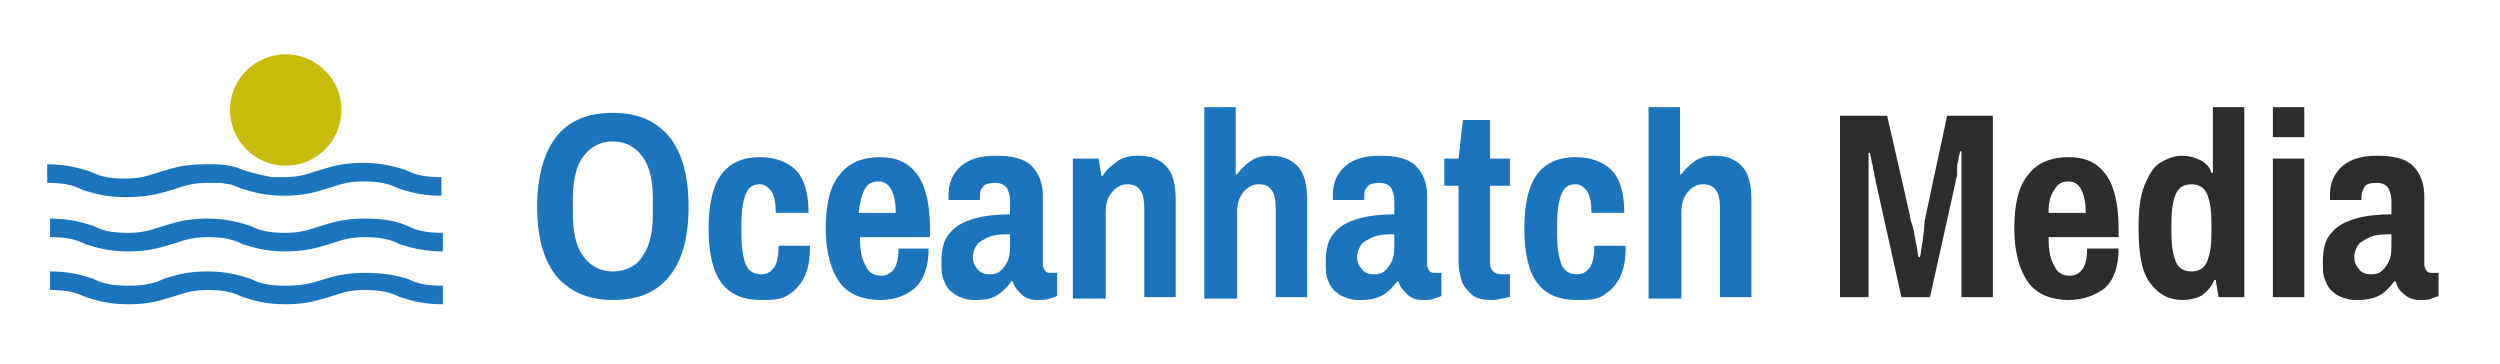
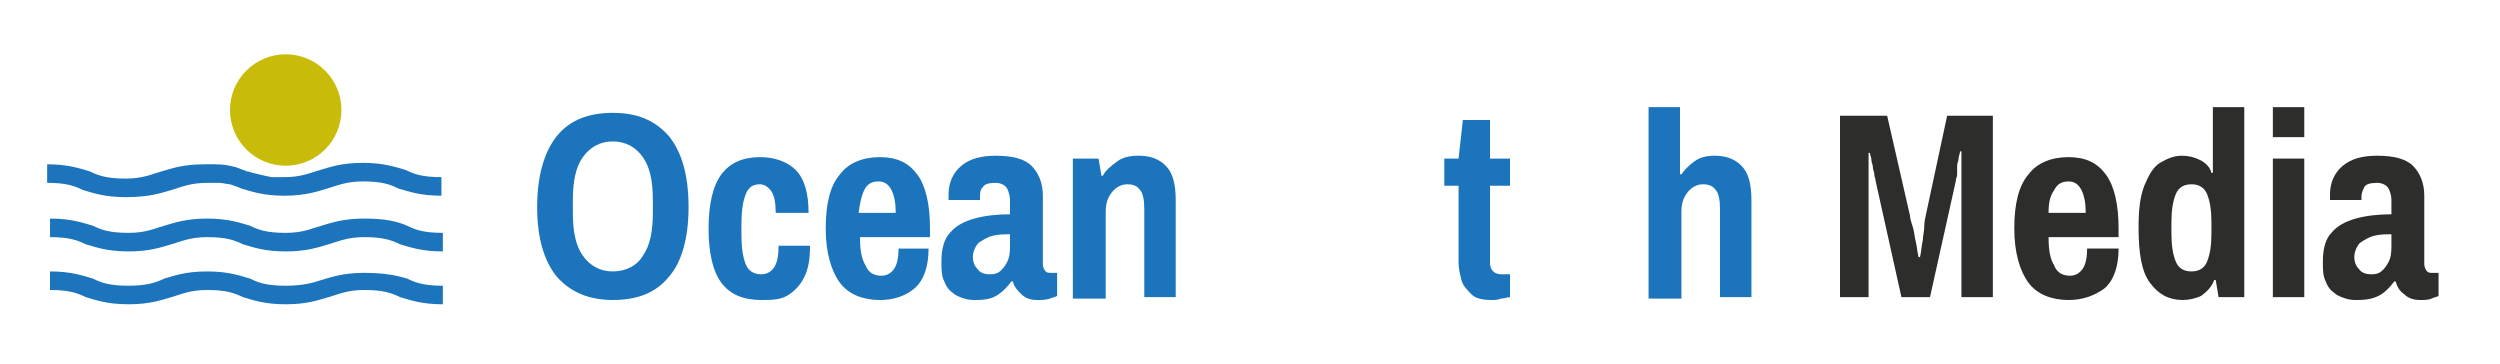
<svg xmlns="http://www.w3.org/2000/svg" xml:space="preserve" style="enable-background:new 0 0 175 25.5;" viewBox="0 0 175 25.5" y="0px" x="0px" id="Layer_1" version="1.1">
  <style type="text/css">
	.st0{fill:#1C75BC;}
	.st1{fill:#2D2D2B;}
	.st2{fill:#C9BB09;}
</style>
  <path d="M42.9,21c-1.6,0-2.9-0.5-3.9-1.6c-0.9-1.1-1.4-2.7-1.4-4.9c0-2.2,0.5-3.9,1.4-5c0.9-1.1,2.2-1.6,3.9-1.6  s2.9,0.5,3.9,1.6c0.9,1.1,1.4,2.7,1.4,5c0,2.2-0.5,3.9-1.4,4.9C45.9,20.5,44.6,21,42.9,21z M42.9,19c0.9,0,1.7-0.4,2.1-1.1  c0.5-0.7,0.7-1.7,0.7-3V14c0-1.3-0.2-2.3-0.7-3c-0.5-0.7-1.2-1.1-2.1-1.1c-0.9,0-1.6,0.4-2.1,1.1c-0.5,0.7-0.7,1.7-0.7,3v0.9  c0,1.3,0.2,2.3,0.7,3C41.3,18.6,42,19,42.9,19z" class="st0" />
  <path d="M53.3,21c-1.3,0-2.2-0.4-2.8-1.2c-0.6-0.8-0.9-2.1-0.9-3.8s0.3-3,0.9-3.8c0.6-0.8,1.5-1.2,2.7-1.2  c1,0,1.9,0.3,2.5,0.9c0.6,0.6,0.9,1.6,0.9,3h-2.3c0-0.7-0.1-1.2-0.3-1.5c-0.2-0.3-0.5-0.5-0.8-0.5c-0.5,0-0.8,0.2-1,0.7  s-0.3,1.2-0.3,2.1v0.7c0,0.9,0.1,1.6,0.3,2.1c0.2,0.5,0.6,0.7,1.1,0.7c0.4,0,0.7-0.2,0.9-0.5s0.3-0.8,0.3-1.5h2.2  c0,0.9-0.1,1.6-0.4,2.2c-0.3,0.6-0.7,1-1.2,1.3S53.9,21,53.3,21z" class="st0" />
  <path d="M61.6,21c-1.2,0-2.2-0.4-2.8-1.2c-0.6-0.8-1-2.1-1-3.8s0.3-3,1-3.8c0.6-0.8,1.6-1.2,2.8-1.2  c1.2,0,2,0.4,2.6,1.2c0.6,0.8,0.9,2.1,0.9,3.8v0.6h-4.9c0,0.9,0.1,1.5,0.4,2c0.2,0.5,0.6,0.7,1.1,0.7c0.4,0,0.7-0.2,0.9-0.5  c0.2-0.3,0.3-0.8,0.3-1.4H65c0,1.2-0.3,2.2-1,2.8C63.4,20.7,62.6,21,61.6,21z M60.1,14.9h2.6c0-0.7-0.1-1.2-0.3-1.6  s-0.5-0.6-0.9-0.6c-0.5,0-0.8,0.2-1,0.6S60.2,14.2,60.1,14.9z" class="st0" />
  <path d="M68.3,21c-0.2,0-0.5,0-0.8-0.1c-0.3-0.1-0.6-0.2-0.8-0.4c-0.3-0.2-0.5-0.5-0.6-0.8c-0.2-0.4-0.2-0.8-0.2-1.4  c0-0.9,0.2-1.6,0.6-2c0.4-0.5,1-0.8,1.7-1c0.7-0.2,1.6-0.3,2.5-0.3v-1c0-0.3-0.1-0.6-0.2-0.8c-0.1-0.2-0.4-0.4-0.8-0.4  c-0.5,0-0.8,0.1-0.9,0.3c-0.2,0.2-0.2,0.4-0.2,0.7V14h-2.2c0-0.1,0-0.1,0-0.2s0-0.1,0-0.2c0-0.8,0.3-1.5,0.9-2s1.4-0.7,2.4-0.7  c1.1,0,2,0.2,2.5,0.7c0.5,0.5,0.8,1.2,0.8,2.1v4.8c0,0.2,0.1,0.4,0.2,0.5c0.1,0.1,0.2,0.1,0.4,0.1h0.4v1.6c-0.1,0.1-0.3,0.1-0.5,0.2  C73.2,21,72.9,21,72.6,21c-0.4,0-0.8-0.1-1.1-0.4s-0.5-0.5-0.6-0.9h-0.1c-0.3,0.4-0.6,0.7-0.9,0.9C69.5,20.9,69,21,68.3,21z   M69.3,19.2c0.4,0,0.6-0.1,0.8-0.3c0.2-0.2,0.4-0.5,0.5-0.8c0.1-0.3,0.1-0.7,0.1-1.1v-0.6c-0.4,0-0.8,0-1.2,0.1  c-0.4,0.1-0.7,0.3-1,0.5c-0.2,0.2-0.4,0.6-0.4,1c0,0.3,0.1,0.6,0.3,0.8C68.6,19.1,68.9,19.2,69.3,19.2z" class="st0" />
  <path d="M75.1,20.8v-9.7h1.8l0.2,1.2h0.1c0.2-0.4,0.6-0.7,1-1c0.4-0.3,0.9-0.4,1.5-0.4c0.8,0,1.4,0.2,1.9,0.7  c0.5,0.5,0.7,1.3,0.7,2.4v6.8h-2.2v-6.2c0-0.6-0.1-1.1-0.3-1.3c-0.2-0.3-0.5-0.4-0.9-0.4c-0.4,0-0.8,0.2-1.1,0.6s-0.4,0.8-0.4,1.4v6  H75.1z" class="st0" />
-   <path d="M84.3,20.8V7.5h2.2v4.7h0.1c0.2-0.3,0.5-0.6,0.9-0.9s0.9-0.4,1.4-0.4c0.8,0,1.4,0.2,1.9,0.7  c0.5,0.5,0.7,1.3,0.7,2.4v6.8h-2.2v-6.2c0-0.6-0.1-1.1-0.3-1.3c-0.2-0.3-0.5-0.4-0.9-0.4c-0.4,0-0.8,0.2-1.1,0.6s-0.4,0.8-0.4,1.4v6  H84.3z" class="st0" />
-   <path d="M95.2,21c-0.2,0-0.5,0-0.8-0.1c-0.3-0.1-0.6-0.2-0.8-0.4c-0.3-0.2-0.5-0.5-0.6-0.8c-0.2-0.4-0.2-0.8-0.2-1.4  c0-0.9,0.2-1.6,0.6-2c0.4-0.5,1-0.8,1.7-1s1.6-0.3,2.5-0.3v-1c0-0.3-0.1-0.6-0.2-0.8c-0.1-0.2-0.4-0.4-0.8-0.4  c-0.5,0-0.8,0.1-0.9,0.3c-0.2,0.2-0.2,0.4-0.2,0.7V14h-2.2c0-0.1,0-0.1,0-0.2s0-0.1,0-0.2c0-0.8,0.3-1.5,0.9-2s1.4-0.7,2.4-0.7  c1.1,0,2,0.2,2.5,0.7c0.5,0.5,0.8,1.2,0.8,2.1v4.8c0,0.2,0.1,0.4,0.2,0.5c0.1,0.1,0.2,0.1,0.4,0.1h0.4v1.6c-0.1,0.1-0.3,0.1-0.5,0.2  c-0.2,0.1-0.5,0.1-0.8,0.1c-0.4,0-0.8-0.1-1.1-0.4s-0.5-0.5-0.6-0.9h-0.1c-0.3,0.4-0.6,0.7-0.9,0.9C96.4,20.9,95.9,21,95.2,21z   M96.2,19.2c0.4,0,0.6-0.1,0.8-0.3c0.2-0.2,0.4-0.5,0.5-0.8c0.1-0.3,0.1-0.7,0.1-1.1v-0.6c-0.4,0-0.8,0-1.2,0.1  c-0.4,0.1-0.7,0.3-1,0.5c-0.2,0.2-0.4,0.6-0.4,1c0,0.3,0.1,0.6,0.3,0.8C95.5,19.1,95.8,19.2,96.2,19.2z" class="st0" />
  <path d="M104.4,21c-0.6,0-1.1-0.1-1.4-0.4c-0.3-0.3-0.6-0.6-0.7-1c-0.1-0.4-0.2-0.8-0.2-1.2V13h-1v-1.9h1l0.3-2.7h1.9  v2.7h1.4V13h-1.4v5.4c0,0.5,0.3,0.8,0.8,0.8h0.6v1.6c-0.2,0-0.4,0.1-0.6,0.1C104.8,21,104.6,21,104.4,21z" class="st0" />
-   <path d="M110.4,21c-1.3,0-2.2-0.4-2.8-1.2c-0.6-0.8-0.9-2.1-0.9-3.8s0.3-3,0.9-3.8c0.6-0.8,1.5-1.2,2.7-1.2  c1,0,1.9,0.3,2.5,0.9s0.9,1.6,0.9,3h-2.3c0-0.7-0.1-1.2-0.3-1.5c-0.2-0.3-0.5-0.5-0.8-0.5c-0.5,0-0.8,0.2-1,0.7s-0.3,1.2-0.3,2.1  v0.7c0,0.9,0.1,1.6,0.3,2.1c0.2,0.5,0.6,0.7,1.1,0.7c0.4,0,0.7-0.2,0.9-0.5c0.2-0.3,0.3-0.8,0.3-1.5h2.2c0,0.9-0.1,1.6-0.4,2.2  c-0.3,0.6-0.7,1-1.2,1.3S111.1,21,110.4,21z" class="st0" />
  <path d="M115.4,20.8V7.5h2.2v4.7h0.1c0.2-0.3,0.5-0.6,0.9-0.9s0.9-0.4,1.4-0.4c0.8,0,1.4,0.2,1.9,0.7  c0.5,0.5,0.7,1.3,0.7,2.4v6.8h-2.2v-6.2c0-0.6-0.1-1.1-0.3-1.3c-0.2-0.3-0.5-0.4-0.9-0.4c-0.4,0-0.8,0.2-1.1,0.6s-0.4,0.8-0.4,1.4v6  H115.4z" class="st0" />
  <path d="M128.8,20.8V8.1h3.3l1.6,7c0,0.2,0.1,0.5,0.2,0.8c0.1,0.3,0.1,0.6,0.2,1s0.1,0.7,0.2,1.1h0.1  c0.1-0.4,0.1-0.8,0.2-1.2c0-0.3,0.1-0.6,0.1-1s0.1-0.6,0.1-0.7l1.5-7h3.2v12.7h-2.2v-8.1c0-0.1,0-0.3,0-0.6c0-0.2,0-0.4,0-0.7  c0-0.2,0-0.5,0-0.8h-0.1c0,0.2-0.1,0.3-0.1,0.5s-0.1,0.3-0.1,0.5S137,12,137,12.2c0,0.2-0.1,0.3-0.1,0.5l-1.8,8.1h-2l-1.8-8.1  c0-0.2-0.1-0.3-0.1-0.5s-0.1-0.3-0.1-0.5c0-0.2-0.1-0.3-0.1-0.5c0-0.2-0.1-0.3-0.1-0.5h-0.1c0,0.3,0,0.6,0,0.8c0,0.2,0,0.5,0,0.7  c0,0.2,0,0.4,0,0.5v8.1H128.8z" class="st1" />
  <path d="M144.8,21c-1.2,0-2.2-0.4-2.8-1.2c-0.6-0.8-1-2.1-1-3.8s0.3-3,1-3.8c0.6-0.8,1.6-1.2,2.8-1.2  c1.2,0,2,0.4,2.6,1.2c0.6,0.8,0.9,2.1,0.9,3.8v0.6h-4.9c0,0.9,0.1,1.5,0.4,2c0.2,0.5,0.6,0.7,1.1,0.7c0.4,0,0.7-0.2,0.9-0.5  c0.2-0.3,0.3-0.8,0.3-1.4h2.2c0,1.2-0.3,2.2-1,2.8C146.6,20.7,145.8,21,144.8,21z M143.4,14.9h2.6c0-0.7-0.1-1.2-0.3-1.6  c-0.2-0.4-0.5-0.6-0.9-0.6c-0.5,0-0.8,0.2-1,0.6C143.5,13.7,143.4,14.2,143.4,14.9z" class="st1" />
  <path d="M152.8,21c-1,0-1.7-0.4-2.3-1.2c-0.6-0.8-0.8-2.1-0.8-3.9c0-1.2,0.1-2.1,0.4-2.9c0.3-0.7,0.6-1.3,1.1-1.6  s1-0.5,1.5-0.5c0.5,0,0.9,0.1,1.3,0.3c0.4,0.2,0.7,0.5,0.8,0.9h0.1V7.5h2.2v13.3h-1.8l-0.2-1.2H155c-0.2,0.5-0.5,0.8-0.9,1.1  C153.7,20.9,153.2,21,152.8,21z M153.4,19c0.5,0,0.9-0.2,1.1-0.7c0.2-0.5,0.3-1.1,0.3-2v-0.7c0-0.9-0.1-1.5-0.3-2  c-0.2-0.5-0.6-0.7-1.1-0.7c-0.5,0-0.9,0.2-1.1,0.7s-0.3,1.1-0.3,2v0.7c0,0.9,0.1,1.5,0.3,2C152.5,18.8,152.9,19,153.4,19z" class="st1" />
  <path d="M159.1,9.6V7.5h2.2v2.1H159.1z M159.1,20.8v-9.7h2.2v9.7H159.1z" class="st1" />
  <path d="M165,21c-0.2,0-0.5,0-0.8-0.1c-0.3-0.1-0.6-0.2-0.8-0.4c-0.3-0.2-0.5-0.5-0.6-0.8c-0.2-0.4-0.2-0.8-0.2-1.4  c0-0.9,0.2-1.6,0.6-2c0.4-0.5,1-0.8,1.7-1s1.6-0.3,2.5-0.3v-1c0-0.3-0.1-0.6-0.2-0.8s-0.4-0.4-0.8-0.4c-0.5,0-0.8,0.1-0.9,0.3  s-0.2,0.4-0.2,0.7V14h-2.2c0-0.1,0-0.1,0-0.2s0-0.1,0-0.2c0-0.8,0.3-1.5,0.9-2s1.4-0.7,2.4-0.7c1.1,0,2,0.2,2.5,0.7  c0.5,0.5,0.8,1.2,0.8,2.1v4.8c0,0.2,0.1,0.4,0.2,0.5c0.1,0.1,0.2,0.1,0.4,0.1h0.4v1.6c-0.1,0.1-0.3,0.1-0.5,0.2  c-0.2,0.1-0.5,0.1-0.8,0.1c-0.4,0-0.8-0.1-1.1-0.4c-0.3-0.2-0.5-0.5-0.6-0.9h-0.1c-0.3,0.4-0.6,0.7-0.9,0.9  C166.2,20.9,165.7,21,165,21z M166,19.2c0.4,0,0.6-0.1,0.8-0.3c0.2-0.2,0.4-0.5,0.5-0.8c0.1-0.3,0.1-0.7,0.1-1.1v-0.6  c-0.4,0-0.8,0-1.2,0.1c-0.4,0.1-0.7,0.3-1,0.5c-0.2,0.2-0.4,0.6-0.4,1c0,0.3,0.1,0.6,0.3,0.8C165.3,19.1,165.6,19.2,166,19.2z" class="st1" />
  <g>
    <path d="M12,13.3c0.7-0.2,1.3-0.5,2.5-0.5c0.3,0,0.6,0,0.8,0c0.3,0,0.6,0.1,0.8,0.1c0.3,0.1,0.6,0.2,0.8,0.3   c0.7,0.2,1.5,0.5,3,0.5c1.5,0,2.3-0.3,3-0.5c0.7-0.2,1.3-0.5,2.5-0.5c1.3,0,1.9,0.2,2.5,0.5c0.7,0.2,1.5,0.5,3,0.5v-1.3   c-1.3,0-1.9-0.2-2.5-0.5c-0.7-0.2-1.5-0.5-3-0.5c-1.5,0-2.3,0.3-3,0.5c-0.7,0.2-1.3,0.5-2.5,0.5c-0.3,0-0.6,0-0.9,0   c-0.5-0.1-0.9-0.2-1.3-0.3c-0.1,0-0.2-0.1-0.4-0.1c-0.3-0.1-0.5-0.2-0.8-0.3c-0.4-0.1-0.8-0.2-1.4-0.2c-0.2,0-0.5,0-0.8,0   c-1.5,0-2.3,0.3-3,0.5c-0.7,0.2-1.3,0.5-2.5,0.5c-1.3,0-1.9-0.2-2.5-0.5c-0.7-0.2-1.5-0.5-3-0.5v1.3c1.3,0,1.9,0.2,2.5,0.5   c0.7,0.2,1.5,0.5,3,0.5C10.5,13.8,11.3,13.5,12,13.3z" class="st0" />
    <path d="M25.5,15.3c-1.5,0-2.3,0.3-3,0.5c-0.7,0.2-1.3,0.5-2.5,0.5c-1.3,0-1.9-0.2-2.5-0.5c-0.7-0.2-1.5-0.5-3-0.5   c-1.5,0-2.3,0.3-3,0.5c-0.7,0.2-1.3,0.5-2.5,0.5c-1.3,0-1.9-0.2-2.5-0.5c-0.7-0.2-1.5-0.5-3-0.5v1.3c1.3,0,1.9,0.2,2.5,0.5   c0.7,0.2,1.5,0.5,3,0.5c1.5,0,2.3-0.3,3-0.5c0.7-0.2,1.3-0.5,2.5-0.5c1.3,0,1.9,0.2,2.5,0.5c0.7,0.2,1.5,0.5,3,0.5s2.3-0.3,3-0.5   c0.7-0.2,1.3-0.5,2.5-0.5c1.3,0,1.9,0.2,2.5,0.5c0.7,0.2,1.5,0.5,3,0.5v-1.3c-1.3,0-1.9-0.2-2.5-0.5C27.8,15.5,27,15.3,25.5,15.3z" class="st0" />
    <path d="M25.5,19.1c-1.5,0-2.3,0.3-3,0.5C21.9,19.8,21.2,20,20,20c-1.3,0-1.9-0.2-2.5-0.5c-0.7-0.2-1.5-0.5-3-0.5   c-1.5,0-2.3,0.3-3,0.5C10.9,19.8,10.2,20,9,20c-1.3,0-1.9-0.2-2.5-0.5c-0.7-0.2-1.5-0.5-3-0.5v1.3c1.3,0,1.9,0.2,2.5,0.5   c0.7,0.2,1.5,0.5,3,0.5c1.5,0,2.3-0.3,3-0.5c0.7-0.2,1.3-0.5,2.5-0.5c1.3,0,1.9,0.2,2.5,0.5c0.7,0.2,1.5,0.5,3,0.5s2.3-0.3,3-0.5   c0.7-0.2,1.3-0.5,2.5-0.5c1.3,0,1.9,0.2,2.5,0.5c0.7,0.2,1.5,0.5,3,0.5V20c-1.3,0-1.9-0.2-2.5-0.5C27.8,19.3,27,19.1,25.5,19.1z" class="st0" />
    <circle r="3.9" cy="7.7" cx="20" class="st2" />
  </g>
</svg>